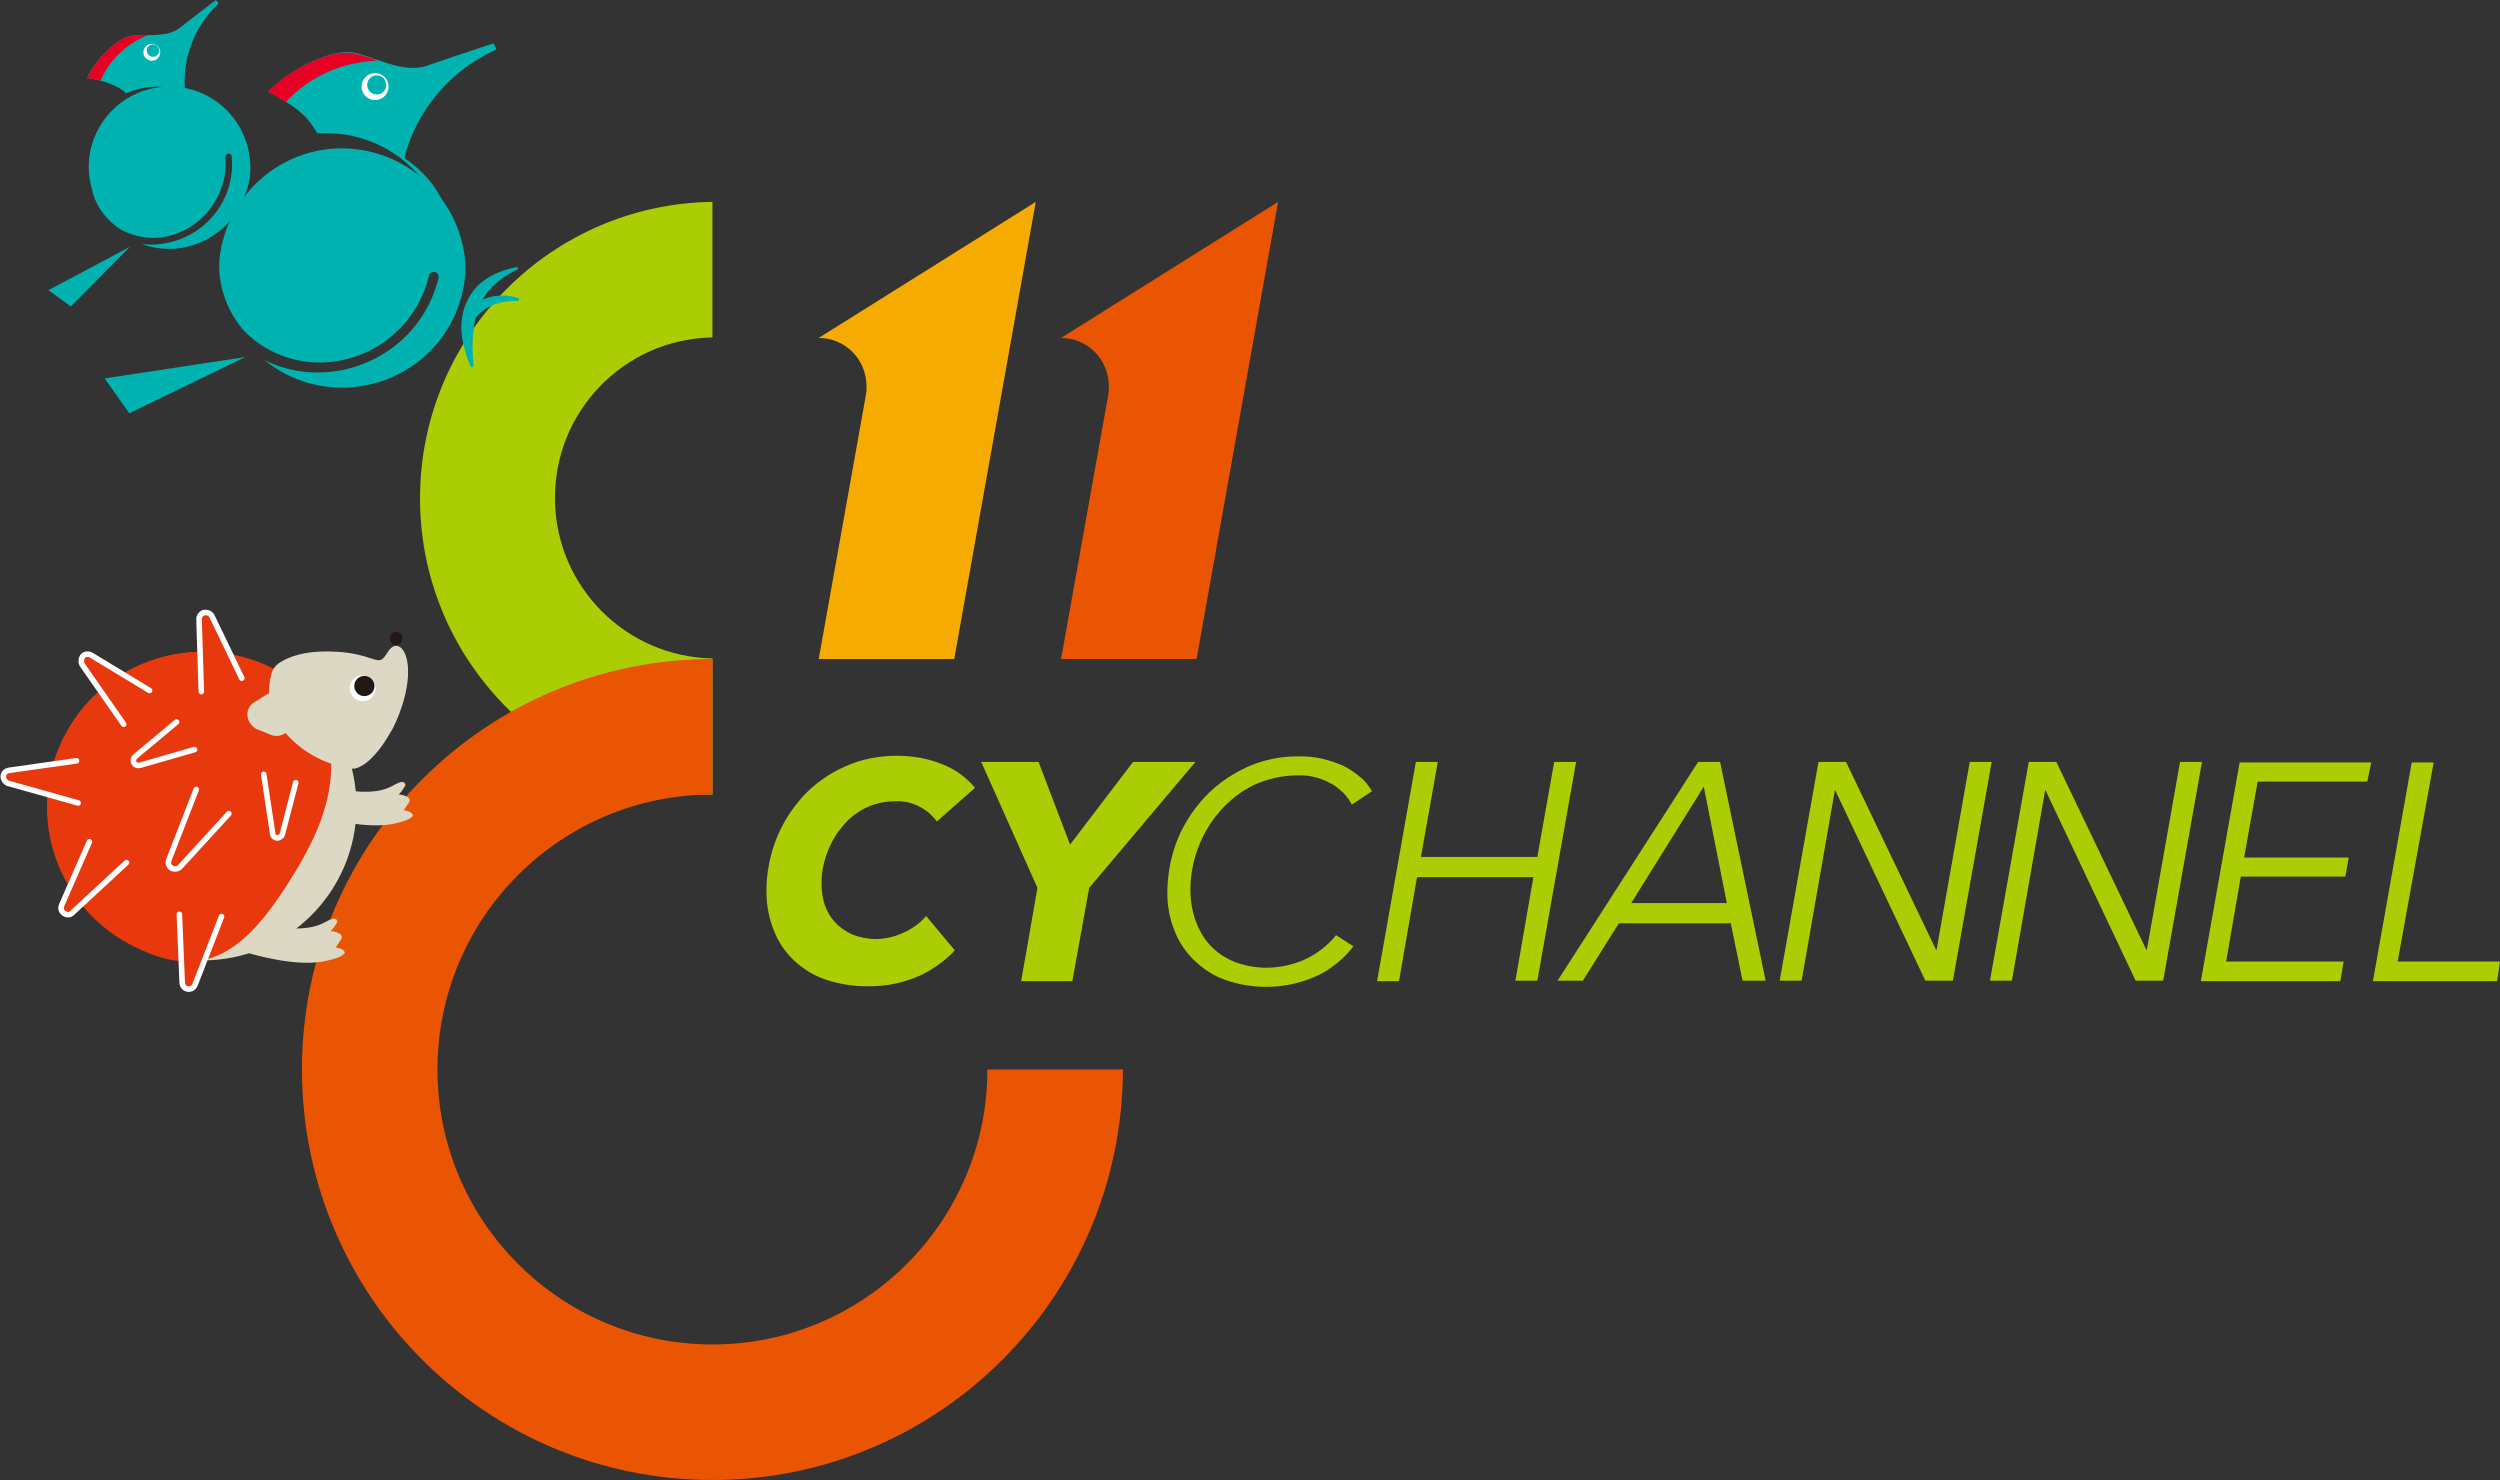
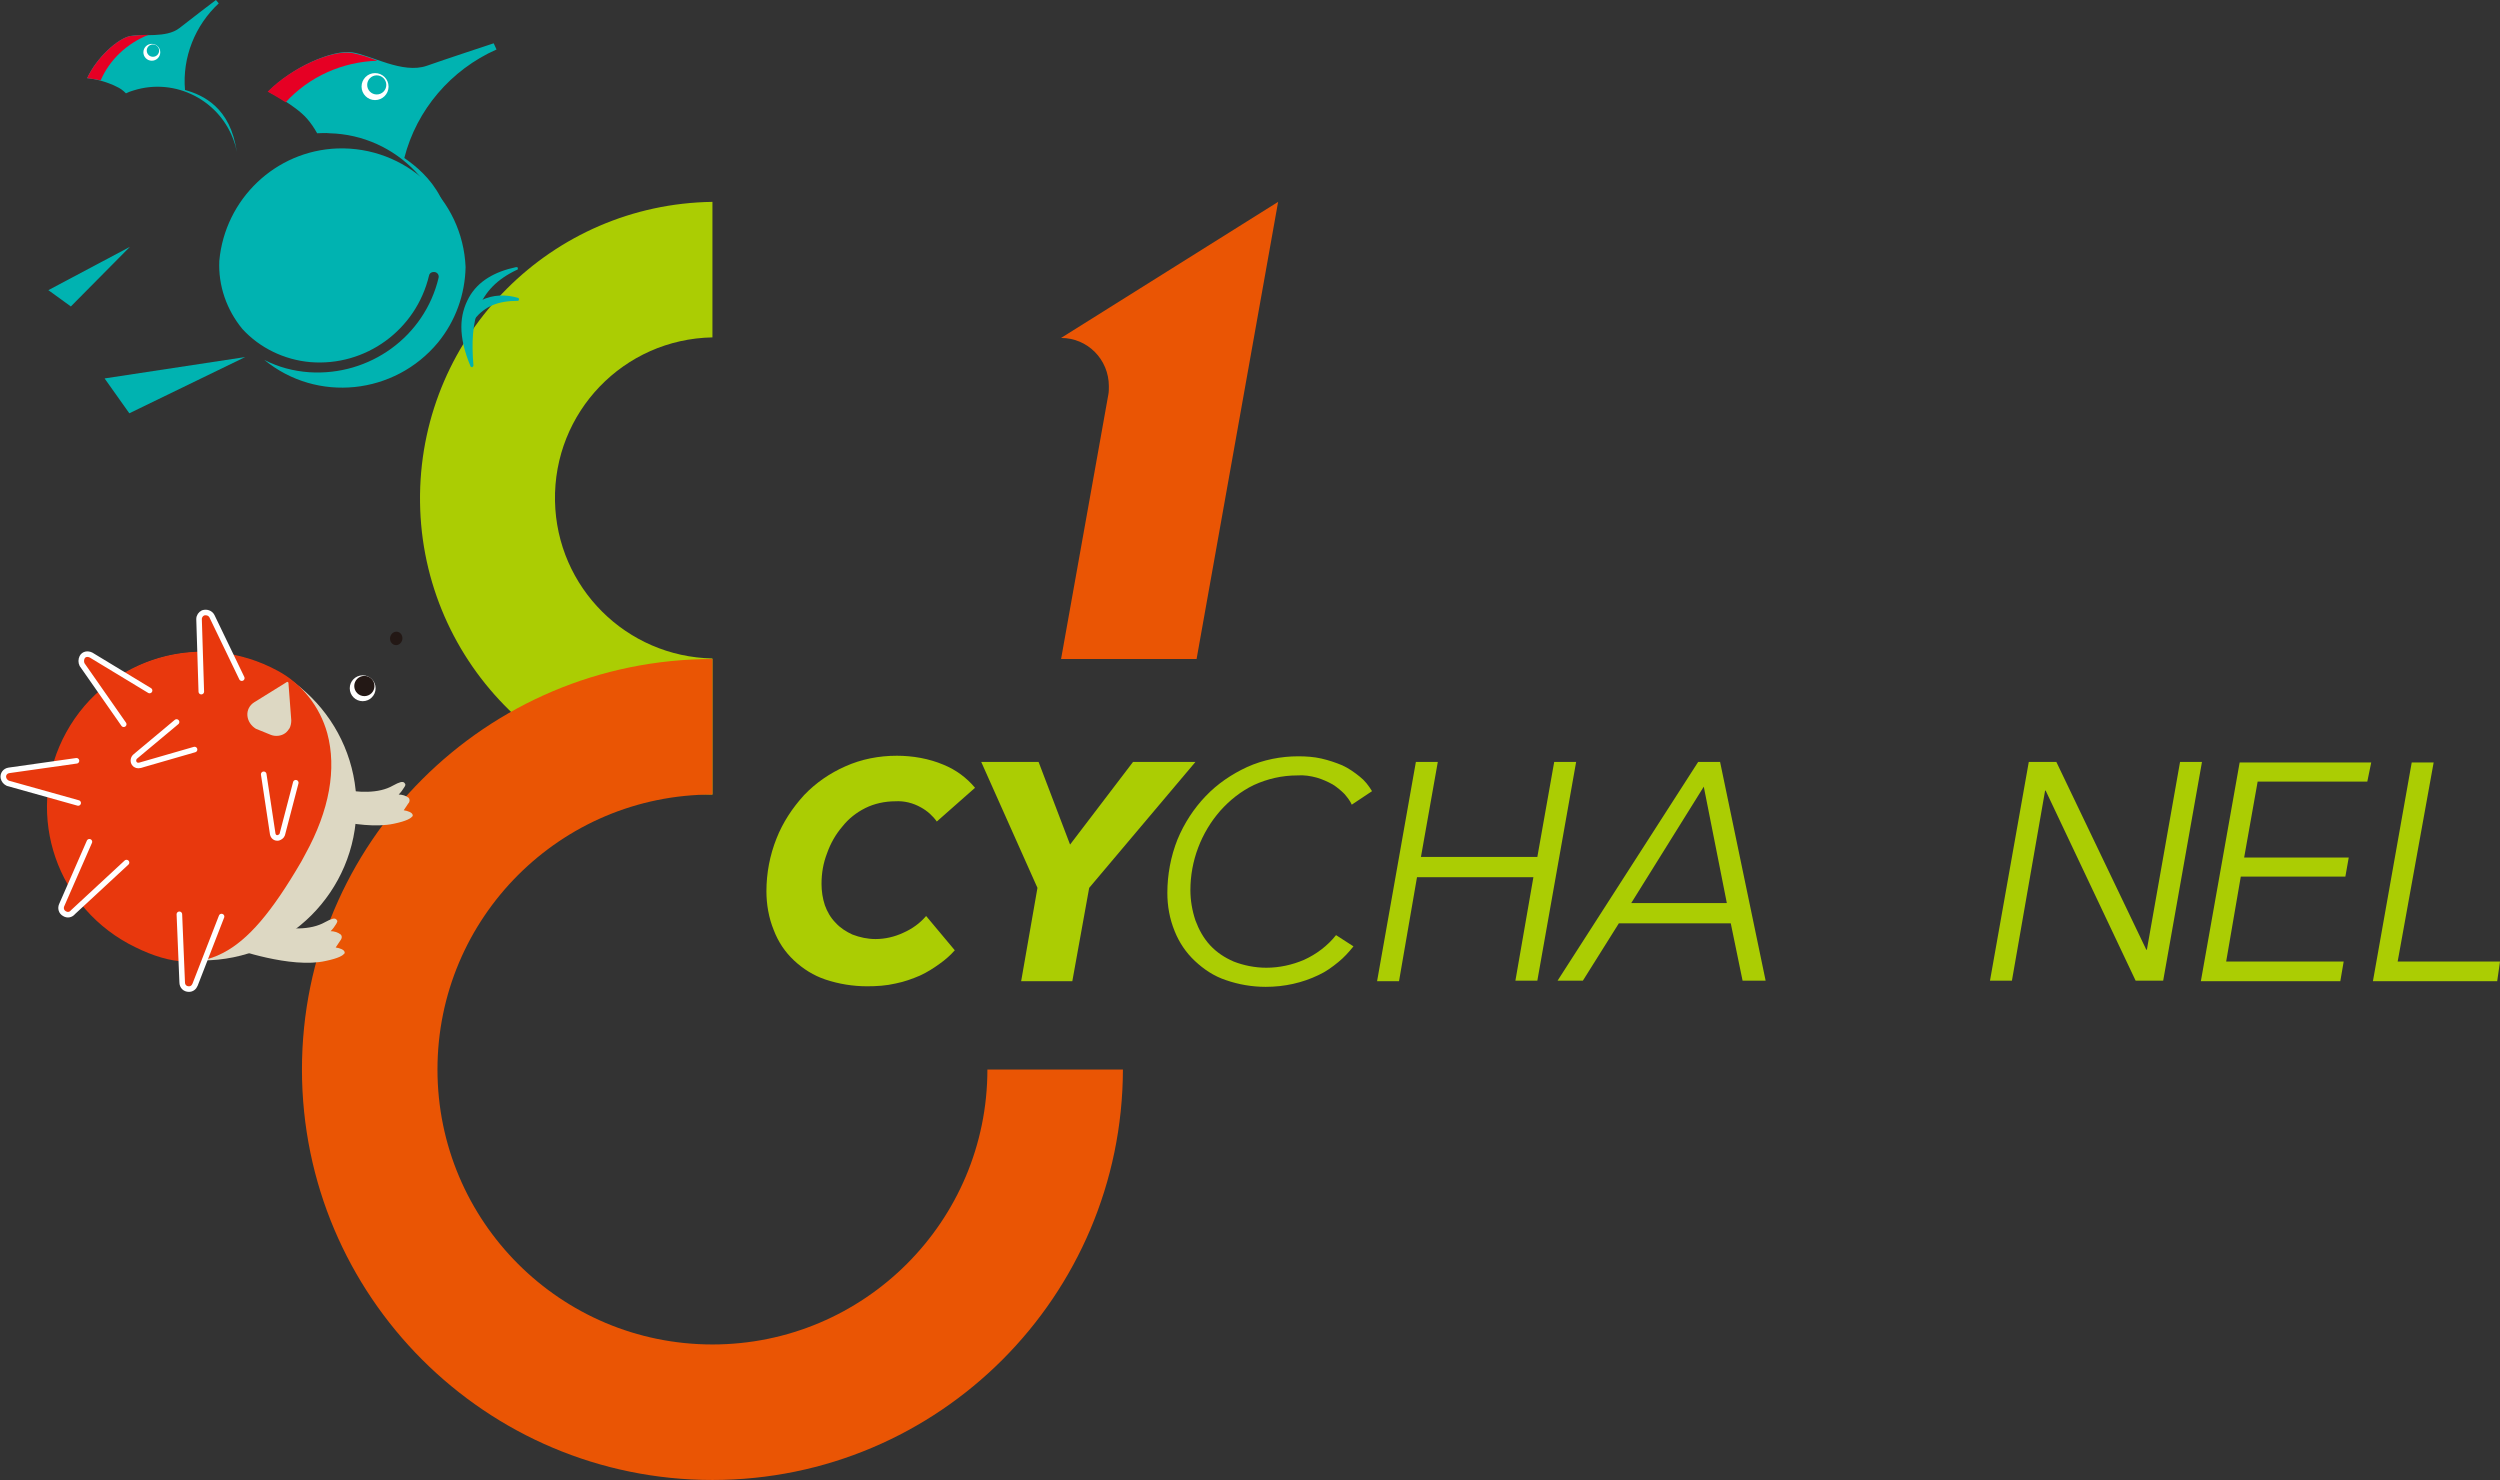
<svg xmlns="http://www.w3.org/2000/svg" version="1.1" id="レイヤー_2_00000137096640194259975350000015273317098253150359_" x="0px" y="0px" viewBox="0 0 444.6 263.2" style="enable-background:new 0 0 444.6 263.2;" xml:space="preserve">
  <rect x="0" y="0" width="444.6" height="263.2" fill="#333333" stroke="none" />
  <style type="text/css">
	.st0{fill:#ABCD03;}
	.st1{fill:#EA5504;}
	.st2{fill:#F6AB00;}
	.st3{fill:#00B3B1;}
	.st4{fill:#FFFFFF;}
	.st5{fill:#E60024;}
	.st6{fill:#DDD8C3;}
	.st7{fill:#E8380D;}
	.st8{fill:#231815;}
	.st9{fill:#E8380D;stroke:#FFFFFF;stroke-width:0.99;stroke-linecap:round;stroke-linejoin:round;}
</style>
  <path class="st0" d="M126.7,141.3c-29.1-0.4-52.4-24.3-52-53.4c0.4-28.5,23.4-51.6,52-52v24.1c-15.8,0.3-28.3,13.3-28,29.1  c0.3,15.4,12.7,27.7,28,28V141.3z" />
  <path class="st1" d="M126.7,263.2c-40.3,0-73-32.7-73-73s32.7-73,73-73v24.1c-27,0-48.9,21.9-48.9,48.9s21.9,48.9,48.9,48.9  s48.9-21.9,48.9-48.9l0,0h24.1C199.6,230.5,167,263.2,126.7,263.2z" />
-   <path class="st2" d="M145.6,60.1L145.6,60.1c4.7,0,8.5,3.8,8.5,8.6c0,0.5,0,1-0.1,1.5l-8.4,47h24.1l14.5-81.3L145.6,60.1z" />
  <path class="st1" d="M188.7,60.1L188.7,60.1c4.7,0,8.5,3.8,8.5,8.6c0,0.5,0,1-0.1,1.5l-8.4,47h24.1l14.5-81.3L188.7,60.1z" />
  <path class="st3" d="M71.9,28.1c2.2-8.6,8.3-15.7,16.4-19.3l-0.5-1.1c0,0-9.1,3-11.9,4c-4.3,1.5-9.9-1.9-13.3-2.4S52,11.9,47.7,16.3  c0,0,4.7,2.3,6.9,4.8c0.7,0.8,1.3,1.7,1.8,2.6c0.7,0,1.4-0.1,2.2,0C70.6,24,80.2,34,79.9,46.1c0,0.8-0.1,1.7-0.2,2.5l0,0  C82.1,36.6,76.1,31,71.9,28.1z" />
  <path class="st3" d="M82.8,47.5C82.3,35.4,72.1,26,60,26.4c-11,0.4-20,9-21,20c-0.2,4.4,1.3,8.7,4.1,12.1c3.1,3.4,7.5,5.5,12.1,5.9  l0,0C65,65.2,74,58.7,76.3,49c0.1-0.5,0.6-0.7,1.1-0.6c0.4,0.1,0.7,0.5,0.6,1c-2.5,10.5-12.3,17.5-23,16.8l0,0  c-2.8-0.2-5.5-0.9-8-2.2c9.4,7.7,23.2,6.2,30.9-3.1C81,57.1,82.7,52.4,82.8,47.5z" />
  <circle class="st4" cx="66.7" cy="15.4" r="2.4" />
  <circle class="st3" cx="67" cy="15.1" r="1.7" />
  <path class="st5" d="M62.5,9.4c-3.5-0.5-10.5,2.5-14.9,6.9c0,0,1.5,0.8,3.2,1.9c4.2-4.6,10.1-7.2,16.3-7.4  C65.7,10.2,64.1,9.7,62.5,9.4z" />
  <polygon class="st3" points="43.6,63.5 18.6,67.3 23,73.5 " />
  <path class="st3" d="M83.4,52.9c1.6-2.9,4.6-4.6,8.4-5.4c0.1,0,0.3,0,0.3,0.2c0,0.1,0,0.3-0.2,0.3c-7,3.3-8.4,8.9-7.7,17  c0,0.1-0.1,0.2-0.2,0.3c-0.1,0-0.2,0-0.3-0.1C81.4,59.7,81.7,56,83.4,52.9z" />
  <path class="st3" d="M85.6,53.4c-0.4,0.2-0.7,0.4-1,0.7c0,0-0.1,0.1-0.1,0.1l-0.4,2.2c0,0.1,0,0.2,0.2,0.3c0.1,0,0.2,0,0.2-0.1  c1.8-2.1,4-3.1,7.6-3.1c0.1,0,0.2-0.1,0.2-0.3c0-0.1-0.1-0.2-0.1-0.2C90,52.3,87.6,52.4,85.6,53.4z" />
  <path class="st3" d="M22.4,16.6c0.4-0.2,0.9-0.4,1.3-0.5c7.5-2.4,15.6,1.8,18,9.3c0.2,0.5,0.3,1.1,0.4,1.6l0,0  c-1.1-7.9-6-10.1-9.2-11c-0.5-5.8,1.8-11.5,6-15.4L38.4,0c0,0-5,3.8-6.5,5c-2.3,1.8-6.5,1-8.7,1.4s-6,3.8-7.7,7.5  c1.8,0.2,3.6,0.7,5.2,1.5C21.4,15.7,21.9,16.1,22.4,16.6z" />
-   <path class="st3" d="M43.9,25.6C41.6,18,33.6,13.7,26,16s-11.9,10.3-9.6,17.8c0,0.2,0.1,0.3,0.1,0.5c0.8,2.8,2.7,5.1,5.1,6.6  c2.7,1.4,5.8,1.8,8.7,1l0,0c6.2-1.7,10.3-7.6,9.8-14c0-0.3,0.2-0.6,0.5-0.6c0.3,0,0.6,0.2,0.6,0.5c0,0,0,0,0,0  c0.7,7-3.8,13.4-10.6,15.2l0,0c-1.8,0.5-3.6,0.6-5.4,0.4c7.4,2.7,15.7-1.2,18.3-8.6C44.8,31.9,44.8,28.6,43.9,25.6z" />
  <circle class="st4" cx="27" cy="9.3" r="1.5" />
  <circle class="st3" cx="27.2" cy="9" r="1.1" />
  <path class="st5" d="M23.2,6.4c-2.2,0.4-6,3.8-7.7,7.5c0,0,1.1,0.1,2.4,0.4c1.6-3.7,4.7-6.6,8.5-8.1C25.3,6.2,24.3,6.3,23.2,6.4z" />
  <polygon class="st3" points="23.1,43.9 8.6,51.6 12.6,54.5 " />
  <path class="st0" d="M169.8,169c-0.8,0.9-1.7,1.7-2.7,2.4c-1.1,0.8-2.2,1.5-3.5,2.1c-1.4,0.6-2.8,1.1-4.3,1.4  c-1.7,0.4-3.4,0.5-5.1,0.5c-2.5,0-5-0.4-7.4-1.2c-2.1-0.7-4-1.9-5.6-3.4c-1.6-1.5-2.8-3.3-3.6-5.4c-0.9-2.2-1.3-4.6-1.3-6.9  c0-3.2,0.6-6.4,1.8-9.4c1.1-2.8,2.8-5.4,4.9-7.7c2.1-2.2,4.6-3.9,7.3-5.1c2.9-1.3,6-1.9,9.2-1.9c2.8,0,5.7,0.5,8.3,1.6  c2.2,0.9,4.1,2.3,5.6,4.1l-6.8,6c-0.7-1-1.7-1.9-2.8-2.5c-1.4-0.8-3-1.2-4.6-1.1c-1.8,0-3.7,0.4-5.3,1.2c-1.6,0.8-3,1.9-4.1,3.3  c-1.2,1.4-2.1,3-2.7,4.7c-0.7,1.8-1,3.6-1,5.5c0,1.3,0.2,2.6,0.6,3.8c0.4,1.1,1,2.2,1.9,3.1c0.8,0.9,1.9,1.6,3,2.1  c1.3,0.5,2.7,0.8,4.1,0.8c1.7,0,3.4-0.4,4.9-1.1c1.6-0.7,3-1.7,4.1-3L169.8,169z" />
  <path class="st0" d="M193.7,157.9l-3,16.6h-9.1l2.9-16.6l-10-22.4h10.2l5.6,14.7l11.2-14.7h11.1L193.7,157.9z" />
  <path class="st0" d="M240.7,168.3c-0.8,1-1.7,2-2.7,2.8c-1.1,0.9-2.2,1.7-3.5,2.3c-2.9,1.4-6.1,2.1-9.4,2.1c-2.4,0-4.8-0.4-7.1-1.2  c-2.1-0.7-3.9-1.9-5.5-3.4c-1.6-1.5-2.8-3.3-3.6-5.3c-0.9-2.2-1.3-4.5-1.3-6.8c0-3.2,0.6-6.5,1.8-9.5c1.2-2.9,2.9-5.5,5-7.7  c2.1-2.2,4.6-3.9,7.4-5.2c2.9-1.3,6-1.9,9.1-1.9c1.4,0,2.8,0.1,4.1,0.4c1.3,0.3,2.5,0.7,3.7,1.2c1.1,0.5,2.1,1.2,3.1,2  c0.9,0.7,1.6,1.6,2.2,2.6l-3.6,2.4c-0.3-0.7-0.8-1.3-1.3-1.9c-0.6-0.6-1.3-1.2-2.1-1.7c-0.9-0.5-1.8-0.9-2.8-1.2  c-1.1-0.3-2.3-0.5-3.5-0.4c-2.7,0-5.3,0.6-7.7,1.7c-2.3,1.1-4.3,2.7-6,4.6c-3.4,3.9-5.3,8.9-5.3,14.1c0,1.8,0.3,3.6,0.9,5.4  c0.6,1.6,1.4,3.1,2.6,4.4c1.2,1.3,2.6,2.2,4.2,2.9c1.8,0.7,3.8,1.1,5.8,1.1c2.3,0,4.6-0.5,6.7-1.4c2.2-1,4.2-2.5,5.7-4.4  L240.7,168.3z" />
  <path class="st0" d="M251.8,135.5h3.9l-3,16.9h20.7l3-16.9h3.9l-6.9,38.9h-3.9l3.2-18.4h-20.7l-3.2,18.5h-3.9L251.8,135.5z" />
  <path class="st0" d="M281.5,174.4H277l25-38.9h3.9l8.1,38.9h-4.1l-2.1-10.2h-19.9L281.5,174.4z M290.1,160.6h17l-4.1-20.7  L290.1,160.6z" />
-   <path class="st0" d="M344.3,168.9h0.1l5.9-33.4h3.9l-6.9,38.9h-4.9l-16-33.8h-0.1l-5.9,33.8h-3.9l6.9-38.9h4.9L344.3,168.9z" />
  <path class="st0" d="M381.7,168.9h0.1l5.9-33.4h3.9l-6.9,38.9h-4.9l-16-33.8h-0.1l-5.9,33.8h-3.9l6.9-38.9h4.9L381.7,168.9z" />
  <path class="st0" d="M395.9,171h20.9l-0.6,3.5h-24.8l6.9-38.9h23.4L421,139h-19.5l-2.4,13.5h18.6l-0.6,3.4h-18.6L395.9,171z" />
  <path class="st0" d="M426.4,171h18.2l-0.5,3.5H422l6.9-38.9h3.9L426.4,171z" />
  <circle class="st6" cx="36" cy="143.4" r="27.4" />
  <path class="st6" d="M53.7,144.2l1-5.4c0-0.1,0.1-0.1,0.1-0.1c0.1,0,0.1,0,0.2,0c0.1,0,9.7,4,14.9,1c1.1-0.6,1.7-0.8,2-0.5  s0.2,0.5,0,0.8c-0.3,0.5-0.6,0.9-1,1.3c0.6,0,1.3,0.2,1.8,0.6c0.2,0.3,0.2,0.7-0.1,1l-0.8,1.2c0.7,0.1,1.6,0.4,1.6,0.9  c0,0.1,0,0.2-0.1,0.2c-0.2,0.3-0.9,0.8-3.3,1.3c-6.2,1.3-16.2-2.2-16.3-2.3C53.7,144.3,53.7,144.3,53.7,144.2z" />
  <path class="st6" d="M41.5,168.5l1-5.4c0-0.1,0.1-0.1,0.1-0.1c0.1,0,0.1,0,0.2,0c0.1,0,9.7,4,15,1c1.1-0.6,1.7-0.8,2-0.5  s0.2,0.4,0,0.8c-0.3,0.5-0.6,0.9-1,1.3c0.6,0,1.3,0.2,1.8,0.6c0.2,0.2,0.3,0.6-0.1,1.1l-0.8,1.2c0.7,0.1,1.6,0.4,1.6,0.9  c0,0.1,0,0.2-0.1,0.2c-0.2,0.3-0.9,0.8-3.3,1.3c-6.2,1.4-16.2-2.2-16.3-2.2C41.5,168.7,41.5,168.6,41.5,168.5z" />
  <path class="st7" d="M11.8,130.2c7.4-13.4,24.2-18.2,37.6-10.9c4.3,2.3,7.5,6.4,8.8,11.1c1.7,6.3,0.4,13.7-3.9,21.5  c-0.2,0.4-0.5,0.9-0.7,1.3c-5.3,9.1-9.5,14-14,16.3c-4.8,2.5-10.1,1.9-16.8-1.7C9.3,160.4,4.4,143.6,11.8,130.2z" />
-   <path class="st6" d="M50,129.4c-1.9-2.7-2.6-6.1-1.8-9.3c0.2-1,0.8-1.8,1.6-2.3c1.6-1,4.5-2.2,9.9-1.9c2.2,0.1,4.3,0.5,6.3,1.2  c1.6,0.5,1.9,0.6,3-1.2c0.6-0.9,1.3-1.3,2-0.9c1.8,0.9,2.6,6.2-0.6,13.4c-0.3,0.7-0.6,1.3-1,1.9c-2.4,4.3-5.2,6.6-6.9,6.4  C57.6,136,53,133.4,50,129.4z" />
  <path class="st6" d="M44,127.3c-0.1-1,0.4-1.9,1.2-2.4l5.8-3.6c0.1-0.1,0.2,0,0.3,0.1c0,0,0,0.1,0,0.1l0.5,6.6c0,0.5-0.1,1-0.3,1.4  c-0.2,0.3-0.4,0.6-0.8,0.9c-0.7,0.5-1.7,0.6-2.5,0.3l-2.7-1.1C44.7,129.1,44.1,128.3,44,127.3z" />
  <circle class="st4" cx="64.5" cy="122.4" r="2.3" />
  <circle class="st8" cx="64.8" cy="122" r="1.8" />
  <ellipse transform="matrix(0.18 -0.984 0.984 0.18 -53.99 162.36)" class="st8" cx="70.4" cy="113.6" rx="1.2" ry="1.1" />
  <path class="st9" d="M13.6,135.3l-12,1.7c-0.7,0.1-1.1,0.7-1,1.3c0.1,0.5,0.4,0.8,0.8,1l12.5,3.5" />
  <path class="st9" d="M26.6,122.8l-10.4-6.3c-0.6-0.3-1.3-0.2-1.6,0.4c-0.2,0.4-0.2,0.9,0,1.3l7.4,10.6" />
  <path class="st9" d="M43,120.6l-5.3-11c-0.3-0.6-1-0.8-1.6-0.6c-0.4,0.2-0.7,0.6-0.7,1.1l0.4,12.9" />
  <path class="st9" d="M31.4,128.4l-7.3,6.1c-0.4,0.3-0.5,0.9-0.2,1.3c0.2,0.3,0.6,0.4,1,0.3l9.7-2.8" />
-   <path class="st9" d="M34.9,140.4L30,153c-0.2,0.6,0.1,1.3,0.8,1.5c0.4,0.1,0.9,0,1.2-0.3l8.7-9.5" />
  <path class="st9" d="M46.9,137.7l1.6,10.6c0.1,0.5,0.5,0.8,1,0.7c0.3-0.1,0.6-0.3,0.7-0.6l2.4-9.2" />
  <path class="st9" d="M15.9,149.7l-4.9,11.2c-0.3,0.6-0.1,1.3,0.5,1.6c0.5,0.3,1.1,0.2,1.5-0.3l9.5-8.8" />
  <path class="st9" d="M31.9,162.6l0.5,12.1c0,0.7,0.5,1.2,1.2,1.2c0.5,0,0.9-0.3,1.1-0.8l4.7-12.1" />
</svg>